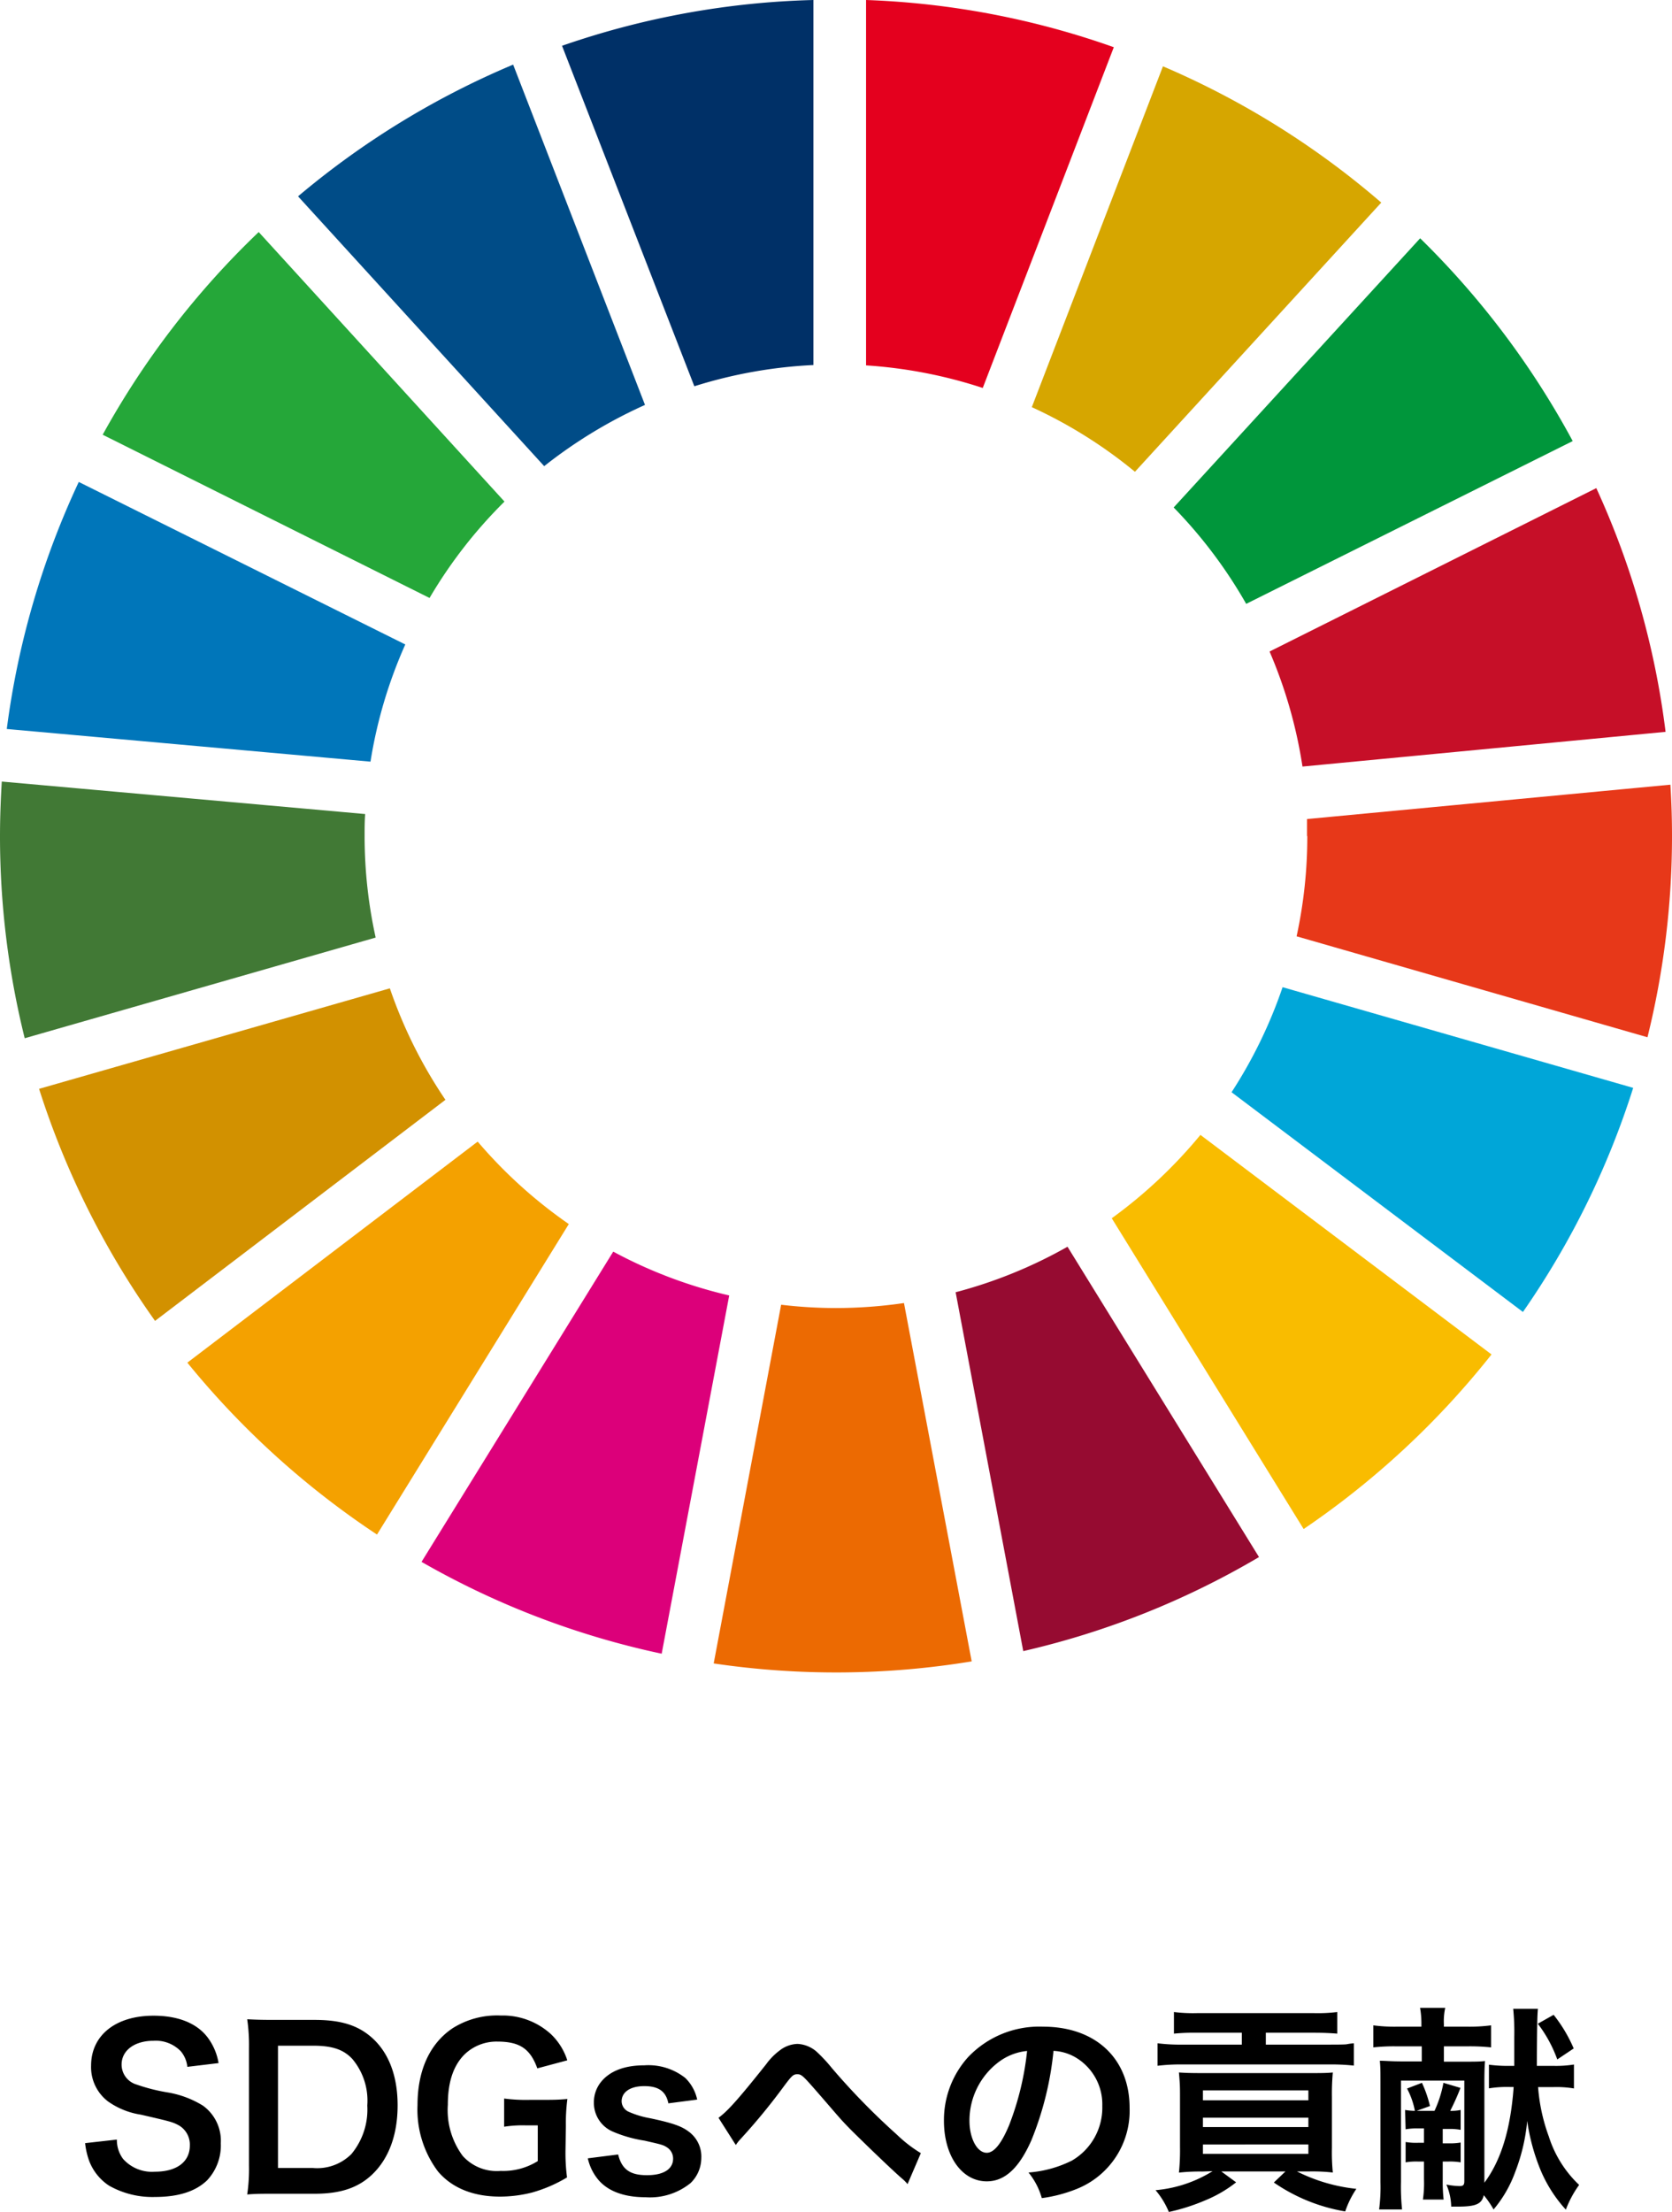
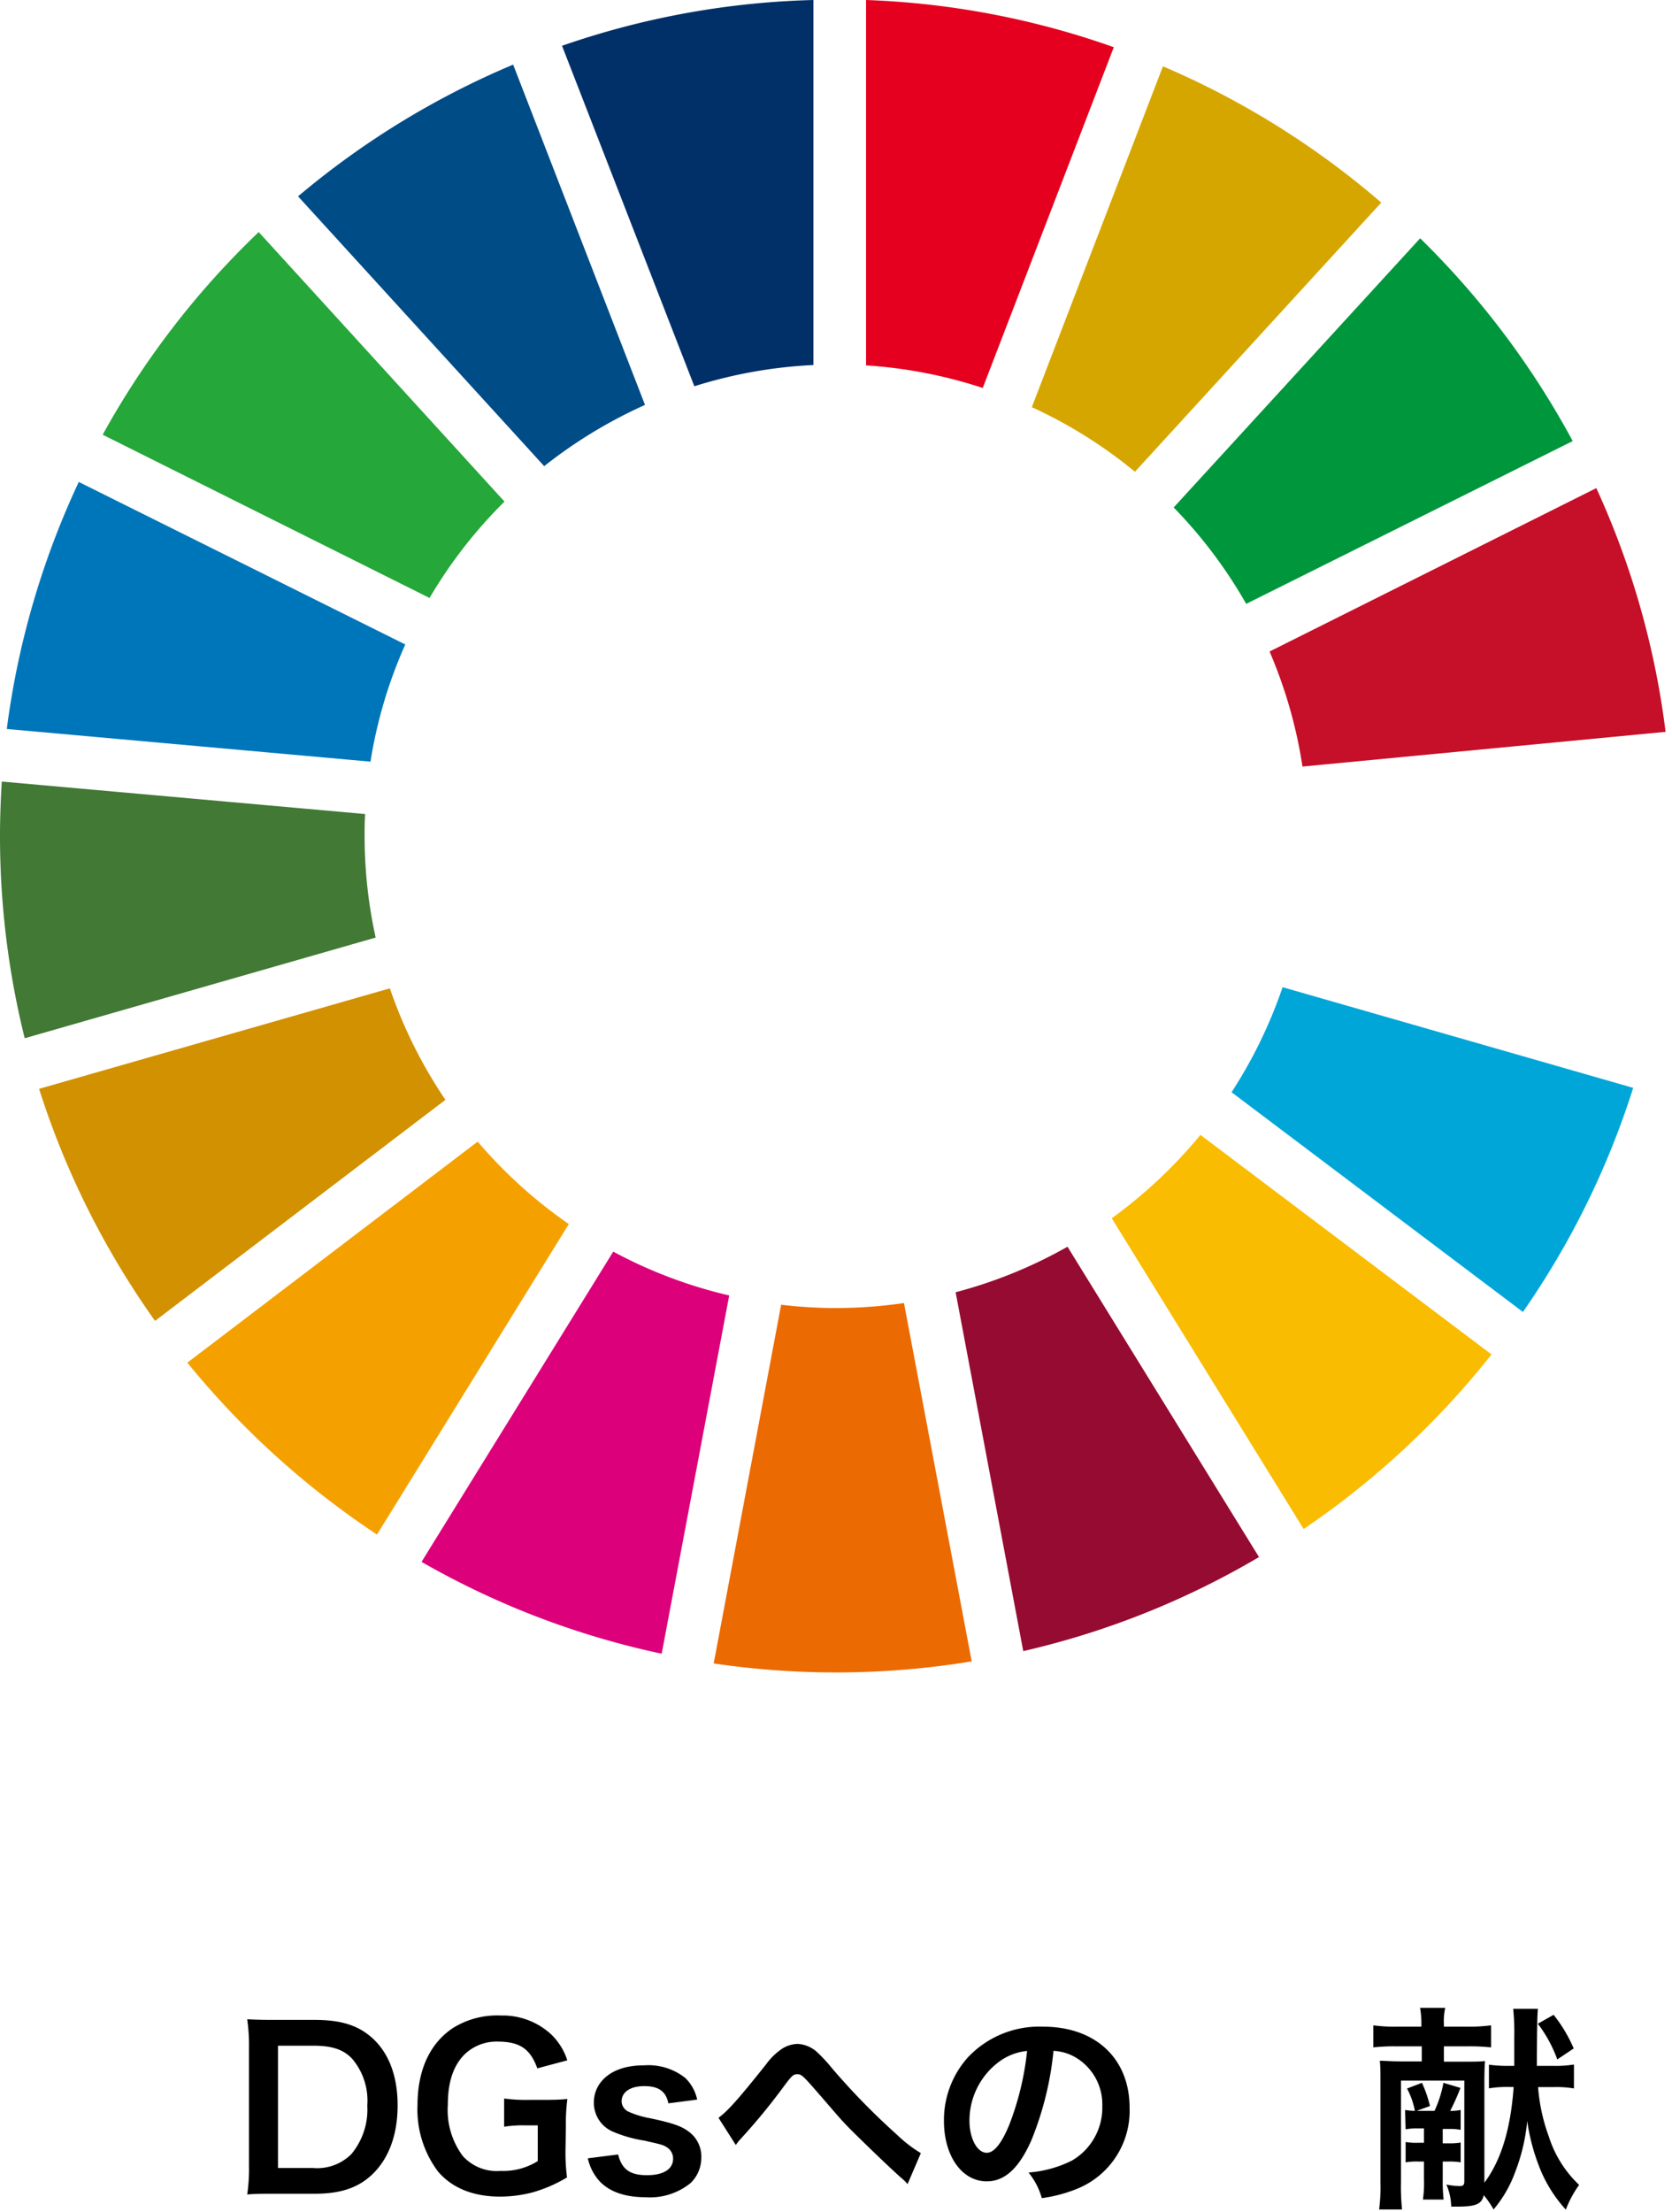
<svg xmlns="http://www.w3.org/2000/svg" viewBox="0 0 187.42 247.88">
  <g id="レイヤー_2" data-name="レイヤー 2">
    <g id="text">
      <path d="M178.92,54.7,142.31,73A52.68,52.68,0,0,1,146,85.89L186.7,82a92.91,92.91,0,0,0-7.78-27.34" fill="#c60f28" />
-       <path d="M146.54,93.68a52.64,52.64,0,0,1-1.2,11.23l39.33,11.31a93.69,93.69,0,0,0,2.75-22.54q0-2.9-.18-5.76l-40.73,3.85c0,.64,0,1.27,0,1.91" fill="#e73819" />
      <path d="M143.77,110.61a53,53,0,0,1-5.72,11.77L170.71,147a93.09,93.09,0,0,0,12.36-25.11Z" fill="#00a6d8" />
      <path d="M48.15,67a52.81,52.81,0,0,1,8.4-10.8L29,26A94.31,94.31,0,0,0,11.51,48.71Z" fill="#25a739" />
      <path d="M115.66,45.62a52.74,52.74,0,0,1,11.56,7.24L154.83,22.7A94,94,0,0,0,130.36,7.43Z" fill="#d6a600" />
      <path d="M139.69,67.66l36.6-18.24a94.58,94.58,0,0,0-17.1-22.72L131.56,56.86a53,53,0,0,1,8.13,10.8" fill="#00963b" />
      <path d="M40.87,93.68c0-.83,0-1.65.06-2.47L.2,87.57c-.12,2-.2,4.05-.2,6.11a93.92,93.92,0,0,0,2.77,22.65l39.34-11.28a52.68,52.68,0,0,1-1.24-11.37" fill="#417935" />
      <path d="M134.56,127.16a53.68,53.68,0,0,1-9.94,9.34l21.51,34.82a94.58,94.58,0,0,0,21.06-19.56Z" fill="#f9bc00" />
      <path d="M53.52,127.93,21,152.68a94.86,94.86,0,0,0,21.26,19.26l21.5-34.79a53.21,53.21,0,0,1-10.2-9.22" fill="#f4a100" />
      <path d="M41.53,85.34a52.18,52.18,0,0,1,3.9-13.13L8.83,54A93.46,93.46,0,0,0,.76,81.68Z" fill="#0076ba" />
      <path d="M141.13,174.47l-21.47-34.78a52.49,52.49,0,0,1-12.54,5.1L114.7,185a92.89,92.89,0,0,0,26.43-10.54" fill="#960b31" />
      <path d="M101.33,146a53.21,53.21,0,0,1-7.63.56,51.91,51.91,0,0,1-6.14-.37L80,186.38a93.74,93.74,0,0,0,28.92-.23Z" fill="#ec6a02" />
      <path d="M97.08,40.94a52.72,52.72,0,0,1,13.08,2.53L124.85,5.29A92.91,92.91,0,0,0,97.08,0Z" fill="#e4001e" />
      <path d="M81.74,145.15a52.45,52.45,0,0,1-13-4.91L47.25,175a93,93,0,0,0,26.92,10.29Z" fill="#dc007a" />
      <path d="M77.83,43.28A52.56,52.56,0,0,1,91.18,40.9V0A93,93,0,0,0,63,5.13Z" fill="#003067" />
      <path d="M49.93,123.23a52.66,52.66,0,0,1-6.23-12.49L4.38,122a93.89,93.89,0,0,0,13,26Z" fill="#d29100" />
      <path d="M61,52.23A53.39,53.39,0,0,1,72.3,45.37L57.52,7.24A93.65,93.65,0,0,0,33.41,22Z" fill="#004c87" />
-       <path d="M13.1,239.73a3.56,3.56,0,0,0,.69,2.16,4.34,4.34,0,0,0,3.57,1.44c2.45,0,3.92-1.1,3.92-2.94a2.49,2.49,0,0,0-1.23-2.25c-.73-.39-.88-.42-4.25-1.2a8.63,8.63,0,0,1-3.7-1.49,4.83,4.83,0,0,1-1.89-4c0-3.4,2.75-5.6,7-5.6,2.79,0,4.89.86,6.09,2.47a6.58,6.58,0,0,1,1.2,2.84l-3.5.42a3.21,3.21,0,0,0-.73-1.74,3.89,3.89,0,0,0-3.06-1.18c-2.13,0-3.58,1.08-3.58,2.67a2.33,2.33,0,0,0,1.67,2.23,20.62,20.62,0,0,0,3.45.88,10.91,10.91,0,0,1,4,1.49,4.85,4.85,0,0,1,2,4.21,5.7,5.7,0,0,1-1.54,4.16c-1.3,1.25-3.23,1.86-5.85,1.86a9.85,9.85,0,0,1-5.14-1.27A5.79,5.79,0,0,1,10,242.13a8.56,8.56,0,0,1-.46-2Z" />
      <path d="M27.91,229.43a20,20,0,0,0-.2-3.18c1,.05,1.57.07,3.11.07h4.43c3.06,0,5,.64,6.61,2.15,1.78,1.69,2.71,4.24,2.71,7.42,0,3.33-1,6-2.88,7.78-1.57,1.47-3.53,2.13-6.42,2.13H30.82c-1.49,0-2.11,0-3.11.08a19.55,19.55,0,0,0,.2-3.24Zm7.14,13.48a5.41,5.41,0,0,0,4.34-1.56,7.81,7.81,0,0,0,1.78-5.44,7.25,7.25,0,0,0-1.69-5.23c-1-1.06-2.27-1.47-4.4-1.47H31.16v13.7Z" />
      <path d="M63.39,240.79a21.14,21.14,0,0,0,.17,3.18,15.94,15.94,0,0,1-3.91,1.69,14.67,14.67,0,0,1-3.6.46c-3.06,0-5.41-1-6.95-2.81a11.54,11.54,0,0,1-2.3-7.44c0-3.9,1.37-6.88,3.91-8.6a9.34,9.34,0,0,1,5.44-1.44,8,8,0,0,1,5.63,2.11,7,7,0,0,1,1.81,2.91l-3.36.9c-.8-2.22-2-3-4.5-3a5.16,5.16,0,0,0-3.72,1.5c-1.22,1.27-1.81,3.08-1.81,5.58a8.62,8.62,0,0,0,1.66,5.72,5.12,5.12,0,0,0,4.26,1.69,7.3,7.3,0,0,0,4.16-1.1v-4H59a13.44,13.44,0,0,0-2.49.15v-3.16a18.42,18.42,0,0,0,2.93.15h1.28c1.12,0,1.83,0,2.88-.1a20.85,20.85,0,0,0-.17,3Z" />
      <path d="M69.29,241.4c.41,1.66,1.32,2.32,3.23,2.32s2.93-.71,2.93-1.86a1.49,1.49,0,0,0-.63-1.22c-.47-.32-.61-.34-2.57-.79a14.7,14.7,0,0,1-3.53-1,3.5,3.5,0,0,1-2.15-3.25,3.64,3.64,0,0,1,.76-2.28c1-1.27,2.67-1.91,4.89-1.91a6.66,6.66,0,0,1,4.6,1.42,4.78,4.78,0,0,1,1.33,2.42l-3.23.42c-.27-1.35-1.11-1.93-2.7-1.93s-2.54.68-2.54,1.71a1.31,1.31,0,0,0,.76,1.15,10.29,10.29,0,0,0,2.44.74c2.5.53,3.5.88,4.31,1.49a3.46,3.46,0,0,1,1.42,3,3.92,3.92,0,0,1-1.2,2.77,7.22,7.22,0,0,1-5.06,1.59c-2.53,0-4.41-.76-5.46-2.18a5.64,5.64,0,0,1-1-2.18Z" />
      <path d="M80.54,237.29c1-.74,2.11-1.94,5.34-6a7.08,7.08,0,0,1,1.51-1.54,3.41,3.41,0,0,1,2-.74,3.5,3.5,0,0,1,2.21.93,17.3,17.3,0,0,1,1.64,1.77,77.77,77.77,0,0,0,7.31,7.48,15,15,0,0,0,2.67,2.06l-1.49,3.47a4.72,4.72,0,0,0-.71-.7c-1.27-1.13-3.21-3-5-4.75s-1.91-2-4.53-5c-1.52-1.74-1.67-1.86-2.13-1.86s-.64.22-1.47,1.32A69.53,69.53,0,0,1,83,239.68a4.82,4.82,0,0,0-.52.66Z" />
      <path d="M115.61,239.81c-1.39,3.15-3,4.6-5,4.6-2.79,0-4.8-2.84-4.8-6.78a10.53,10.53,0,0,1,2.7-7.13,11,11,0,0,1,8.42-3.42c5.87,0,9.69,3.57,9.69,9.08a9.43,9.43,0,0,1-6,9.13,16.22,16.22,0,0,1-3.84,1,7.93,7.93,0,0,0-1.49-2.87,13,13,0,0,0,4.87-1.34,6.86,6.86,0,0,0,3.4-6.12,6.1,6.1,0,0,0-3-5.44,5.4,5.4,0,0,0-2.47-.73A35.79,35.79,0,0,1,115.61,239.81ZM112,231a8.22,8.22,0,0,0-3.33,6.61c0,2,.86,3.6,1.94,3.6.8,0,1.64-1,2.52-3.13a32.19,32.19,0,0,0,2-8.28A6.3,6.3,0,0,0,112,231Z" />
-       <path d="M134.77,243.31a21.75,21.75,0,0,0-2.62.12,24.43,24.43,0,0,0,.12-2.89V235c0-1.18,0-1.4-.12-2.79.74.05,1.3.07,2.55.07h12c1.38,0,2,0,2.7-.07a26.48,26.48,0,0,0-.1,2.79v5.63a23.05,23.05,0,0,0,.1,2.79,20.61,20.61,0,0,0-2.62-.12h-1.4a19.21,19.21,0,0,0,6.66,1.95,10.47,10.47,0,0,0-1.25,2.53,19.84,19.84,0,0,1-8-3.24l1.3-1.24H136.9l1.66,1.22a14.27,14.27,0,0,1-3.42,2,22.53,22.53,0,0,1-4.12,1.32,9.19,9.19,0,0,0-1.49-2.44,14.47,14.47,0,0,0,6.39-2.13Zm-.64-15.55a22.33,22.33,0,0,0-2.54.1v-2.42a17.75,17.75,0,0,0,2.62.12h13.07a18.08,18.08,0,0,0,2.62-.12v2.42c-.57-.05-1.52-.1-2.53-.1h-5.48v1.33H149c.76,0,1.84,0,2-.05a7.15,7.15,0,0,1,.76-.1v2.5a24.56,24.56,0,0,0-2.72-.13H132.47a21.7,21.7,0,0,0-2.72.15v-2.52a20.4,20.4,0,0,0,2.79.15h6.66v-1.33Zm.71,7.57h11.82v-1.11H134.84Zm0,3h11.82v-1.05H134.84Zm0,3h11.82v-1.05H134.84Z" />
      <path d="M164.14,231c1.19,0,1.71,0,2.32-.07-.05.73-.07,1.22-.07,2.49v11.14c1.88-2.52,2.94-6,3.28-10.72h-.37a12.66,12.66,0,0,0-2.4.15v-2.65a16.18,16.18,0,0,0,2.38.13h.46l0-3.26a26.19,26.19,0,0,0-.12-3.13h2.77c-.08.81-.1,2.2-.12,6.39h1.81a12.82,12.82,0,0,0,2.35-.15V234a12,12,0,0,0-2.33-.15h-1.69a20.39,20.39,0,0,0,1.2,5.53,12.78,12.78,0,0,0,3.4,5.43,11.91,11.91,0,0,0-1.49,2.77,15.35,15.35,0,0,1-2.81-4.38,22.92,22.92,0,0,1-1.52-5.56,21.16,21.16,0,0,1-1.35,5.73,13.75,13.75,0,0,1-2.42,4.19,11,11,0,0,0-1.1-1.6c-.22,1-.91,1.28-2.91,1.28-.18,0-.37,0-.74,0a6.57,6.57,0,0,0-.54-2.47,8.32,8.32,0,0,0,1.47.17c.42,0,.54-.12.54-.56V233.12h-7.1v11.36a24.57,24.57,0,0,0,.12,3.08h-2.57a19.27,19.27,0,0,0,.15-3.06V233.39c0-1.32,0-1.81-.07-2.49.66,0,1.17.07,2.52.07h2.18v-1.69h-3a21.43,21.43,0,0,0-2.43.12v-2.47a17.71,17.71,0,0,0,2.55.15h2.84v-.29a10.15,10.15,0,0,0-.15-1.82H162a7,7,0,0,0-.15,1.82v.29h2.72a18.61,18.61,0,0,0,2.57-.15v2.47a22.57,22.57,0,0,0-2.48-.12h-2.81V231Zm-6.64,5.41a6.79,6.79,0,0,0,1.1.1,8.87,8.87,0,0,0-.88-2.5l1.67-.64a13.42,13.42,0,0,1,.9,2.6l-1.49.54h2a13,13,0,0,0,1-3.14l1.91.57a26.89,26.89,0,0,1-1.15,2.57,5,5,0,0,0,1.17-.1v2.23a6.49,6.49,0,0,0-1.37-.1h-.64v1.61h.64a6.73,6.73,0,0,0,1.37-.09v2.22a7.24,7.24,0,0,0-1.37-.09h-.64v2a18.48,18.48,0,0,0,.1,2.26h-2.32a12.91,12.91,0,0,0,.12-2.26v-2h-.69a7.11,7.11,0,0,0-1.37.09V240a6.79,6.79,0,0,0,1.37.09h.69v-1.61h-.66a6.69,6.69,0,0,0-1.4.1Zm17.06-5.66a14.85,14.85,0,0,0-2.18-4l1.77-1a16.29,16.29,0,0,1,2.25,3.77Z" />
    </g>
  </g>
</svg>